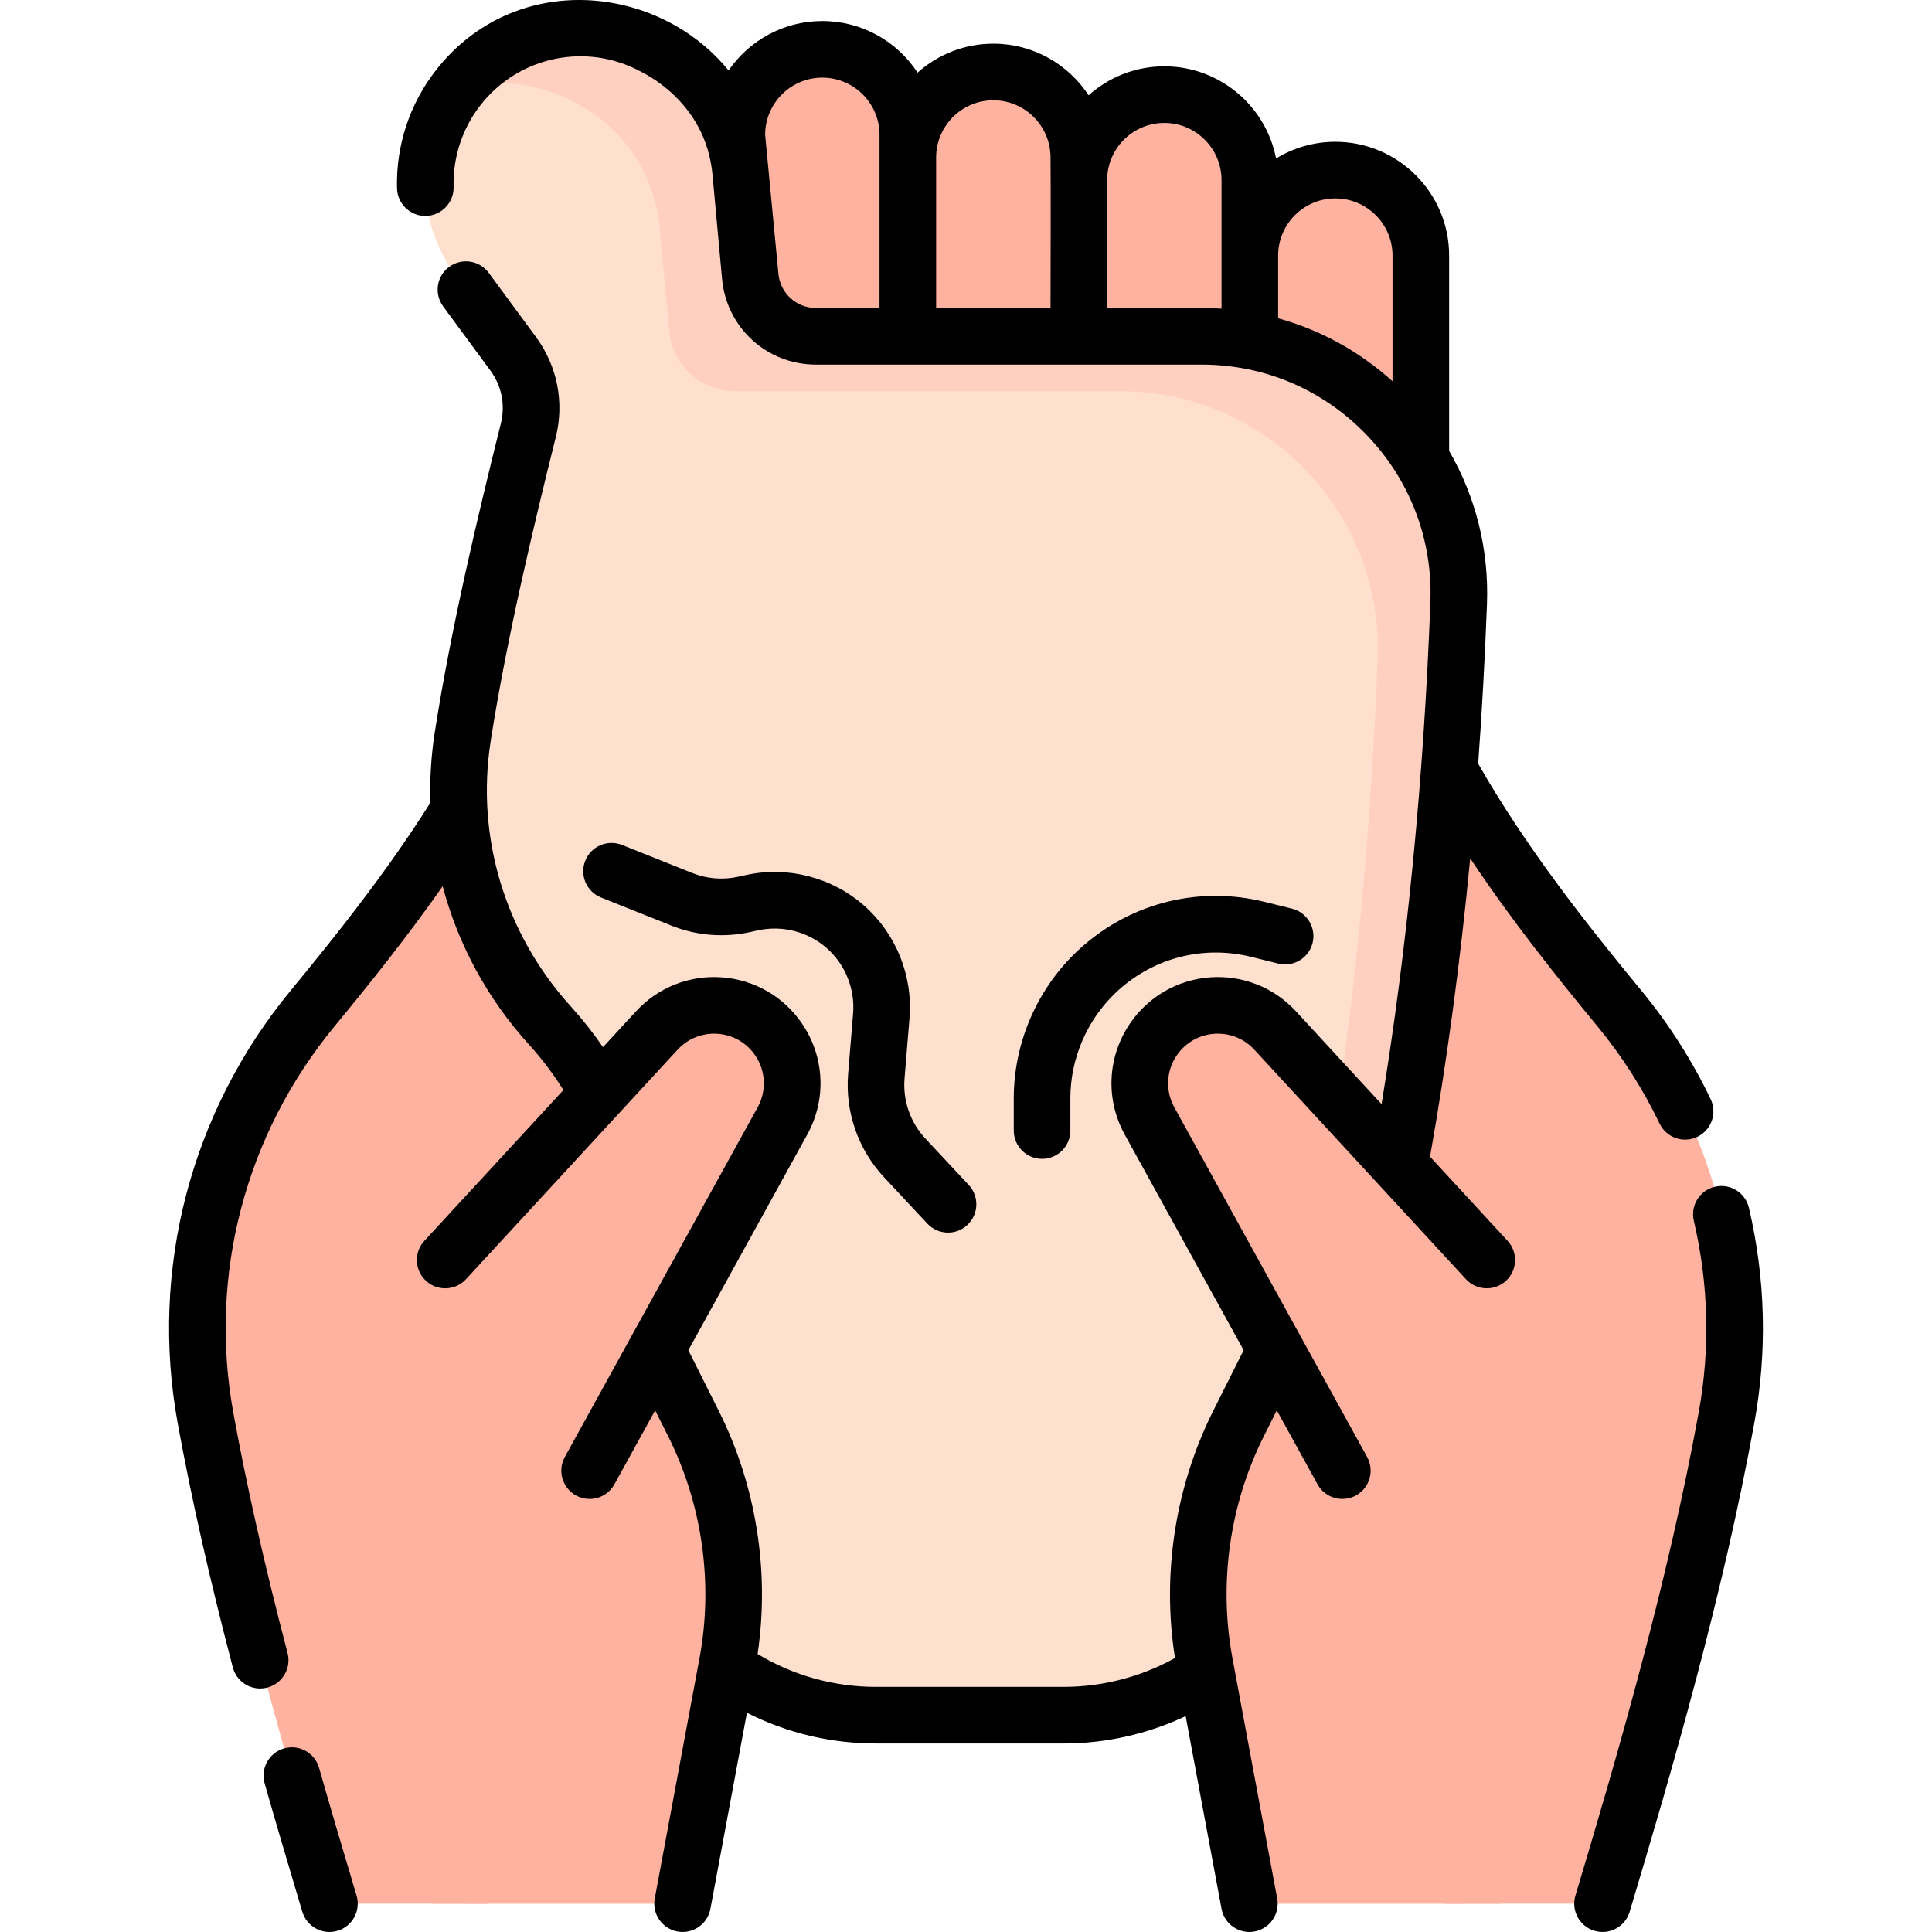
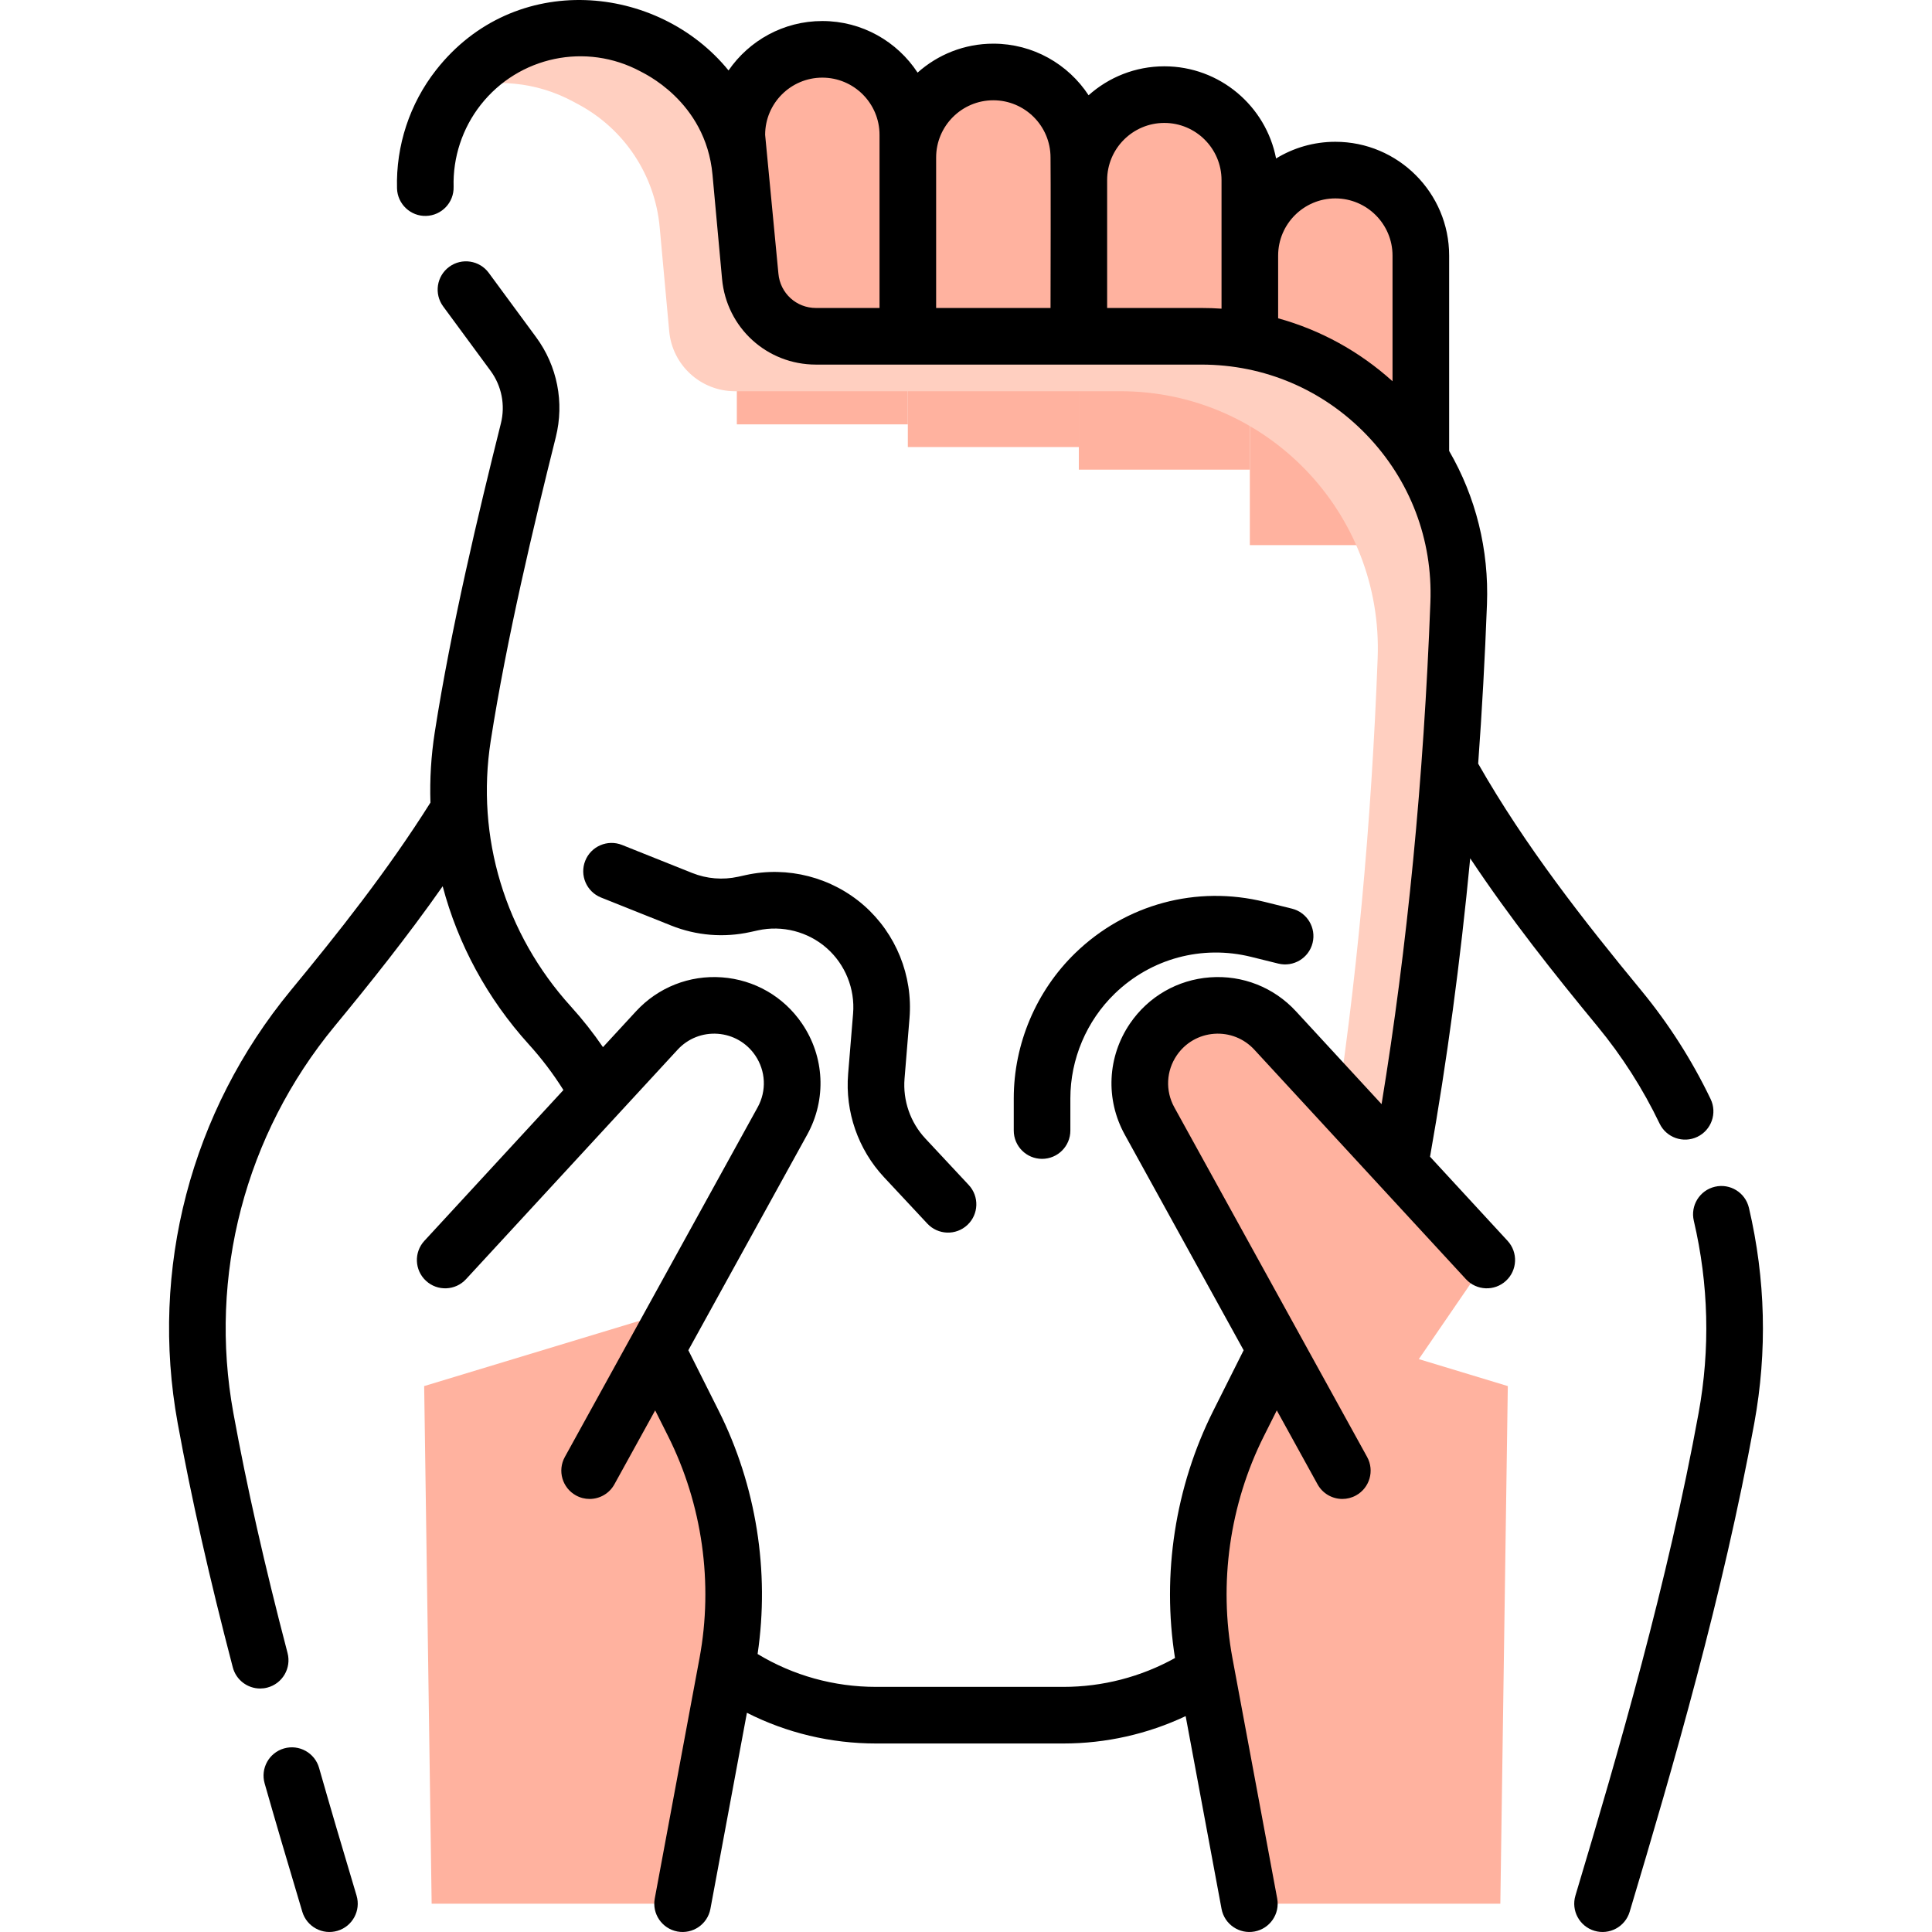
<svg xmlns="http://www.w3.org/2000/svg" id="Capa_1" height="512" viewBox="0 0 511.932 511.932" width="512">
  <g>
    <g>
      <g fill="#ffb29f">
-         <path d="m424.634 504.43c12.175-40.616 24.808-84.72 32.832-128.672 7.047-38.6-3.427-78.296-28.389-108.571-18.641-22.61-36.454-45.713-49.762-71.982l-73.25 49.79 37.651 75.965-63.083 20.09 102.055 163.38z" />
-         <path d="m87.293 504.43c-12.175-40.616-24.808-84.72-32.832-128.672-7.047-38.6 3.427-78.296 28.389-108.571 18.641-22.61 36.454-45.713 49.762-71.982l73.25 49.79-37.651 75.965 63.083 20.09-102.056 163.38z" />
        <path d="m240.554 112.453h-45.31v-76.727c0-12.512 10.143-22.655 22.655-22.655 12.512 0 22.655 10.143 22.655 22.655z" />
        <path d="m285.865 118.453h-45.31v-76.727c0-12.512 10.143-22.655 22.655-22.655 12.512 0 22.655 10.143 22.655 22.655z" />
        <path d="m331.175 124.453h-45.31v-76.727c0-12.512 10.143-22.655 22.655-22.655 12.512 0 22.655 10.143 22.655 22.655z" />
        <path d="m376.485 144.453h-45.31v-76.727c0-12.512 10.143-22.655 22.655-22.655 12.512 0 22.655 10.143 22.655 22.655z" />
      </g>
-       <path d="m136.018 93.789-15.33-20.826c-10.951-14.877-10.643-35.231.755-49.769 12.342-15.743 34.218-20.329 51.844-10.867l1.462.785c12.173 6.534 20.254 18.741 21.515 32.499l2.53 27.602c.825 9.004 8.377 15.895 17.419 15.895h102.131c38.663 0 69.632 32.107 68.169 70.742-3.321 87.743-15.561 170.653-39.683 247.126-8.937 28.333-35.345 47.506-65.054 47.506h-49.632c-41.803 0-73.795-37.222-67.513-78.551l4.191-27.568c4.213-27.714-4.27-55.853-23.099-76.621-18.809-20.746-27.42-48.868-23.112-76.537 3.9-25.044 10.268-52.716 17.387-81.19 1.751-6.999.297-14.416-3.98-20.226z" fill="#ffe0cf" />
      <path d="m318.344 88.667h-102.131c-9.042 0-16.594-6.891-17.419-15.895l-2.53-27.602c-1.261-13.758-9.342-25.965-21.515-32.499l-1.463-.785c-17.625-9.461-39.502-4.876-51.844 10.867-.236.301-.459.608-.686.913 10.083-2.96 21.233-2.057 31.062 3.219l1.463.785c12.173 6.534 20.254 18.741 21.515 32.499l2.53 27.602c.825 9.004 8.377 15.895 17.419 15.895h102.131c38.663 0 69.631 32.107 68.169 70.742-3.321 87.743-15.561 170.653-39.683 247.126-3.227 10.231-8.742 19.259-15.858 26.63 17.454-7.736 31.327-22.614 37.326-41.63 24.122-76.473 36.362-159.383 39.682-247.126 1.464-38.634-29.505-70.741-68.168-70.741z" fill="#ffcfc0" />
      <path d="m180.871 504.43 11.854-63.665c4.023-21.608.866-43.939-8.99-63.584l-13.728-27.363-57.612 17.46 1.982 137.153h66.494z" fill="#ffb29f" />
-       <path d="m206.301 275.413c-7.489-10.979-23.246-12.134-32.254-2.363l-56.081 60.824 38.272 55.81 51.088-92.655c3.761-6.823 3.365-15.181-1.025-21.616z" fill="#ffb29f" />
      <path d="m331.056 504.43-11.854-63.665c-4.023-21.608-.866-43.939 8.99-63.584l13.728-27.363 57.612 17.46-1.982 137.153h-66.494z" fill="#ffb29f" />
      <path d="m305.626 275.413c7.489-10.979 23.246-12.134 32.254-2.363l56.081 60.824-38.272 55.81-51.088-92.655c-3.761-6.823-3.365-15.181 1.025-21.616z" fill="#ffb29f" />
    </g>
    <g>
      <path d="m463.423 320.049c-.945-4.034-4.981-6.543-9.013-5.593-4.033.944-6.537 4.979-5.593 9.013 3.941 16.834 4.368 33.974 1.271 50.942-8.178 44.795-21.135 89.489-32.639 127.865-1.188 3.968 1.063 8.148 5.031 9.338 3.977 1.19 8.15-1.071 9.338-5.031 11.618-38.761 24.711-83.93 33.025-129.479 3.472-19.006 2.993-38.203-1.42-57.055z" />
      <path d="m84.547 468.442c-1.137-3.983-5.282-6.288-9.27-5.156-3.983 1.137-6.292 5.286-5.156 9.27 2.845 9.975 6.019 20.787 9.987 34.027 1.188 3.962 5.363 6.221 9.338 5.031 3.968-1.19 6.221-5.371 5.031-9.338-3.949-13.174-7.105-23.925-9.93-33.834z" />
      <path d="m378.923 306.499c4.477-25.272 8.032-51.701 10.644-79.062 10.589 15.929 22.321 30.691 33.724 44.52 6.507 7.891 12.043 16.557 16.455 25.756 1.779 3.71 6.244 5.322 10.006 3.52 3.735-1.792 5.311-6.271 3.52-10.006-4.937-10.292-11.13-19.985-18.406-28.812-15.08-18.288-30.724-38.204-43.188-60.07 1.013-13.867 1.791-27.946 2.331-42.212.548-14.488-2.95-28.449-10.022-40.647v-51.76c0-16.628-13.527-30.155-30.155-30.155-5.749 0-11.126 1.617-15.703 4.42-2.686-13.894-14.941-24.42-29.608-24.42-7.701 0-14.737 2.902-20.072 7.669-5.391-8.225-14.691-13.669-25.239-13.669-7.701 0-14.737 2.902-20.072 7.669-5.391-8.225-14.691-13.669-25.239-13.669-10.301 0-19.411 5.192-24.854 13.095-18.719-23.002-56.674-26.671-77.505-.1-6.979 8.903-10.652 20.038-10.34 31.354.114 4.142 3.604 7.426 7.704 7.29 4.141-.114 7.404-3.563 7.29-7.704-.216-7.827 2.323-15.528 7.15-21.686 10.117-12.906 27.947-16.641 42.395-8.886.26.232 17.246 7.621 19.056 27.36l2.53 27.603c1.187 12.947 11.886 22.71 24.888 22.71h102.131c16.659 0 32.199 6.61 43.755 18.612 11.54 11.984 17.549 27.733 16.919 44.347-1.767 46.714-6.115 91.38-12.937 133.005l-22.687-24.605c-5.852-6.348-14.144-9.624-22.759-8.996-8.61.631-16.34 5.084-21.206 12.217-6.017 8.822-6.552 20.111-1.395 29.463l31.5 57.13-8.045 16.038c-10.101 20.131-13.668 43.287-10.144 65.516-9.03 5.011-19.197 7.648-29.569 7.648h-49.632c-11.166 0-21.967-3.005-31.401-8.712 3.246-21.902-.367-44.641-10.306-64.452l-8.046-16.038 31.5-57.13c5.156-9.351 4.621-20.641-1.396-29.462-4.865-7.134-12.594-11.586-21.205-12.217-8.589-.632-16.906 2.647-22.759 8.995l-8.758 9.499c-2.584-3.774-5.425-7.374-8.495-10.761-17.471-19.269-25.219-44.908-21.258-70.345 4.217-27.082 11.435-57.26 17.253-80.524 2.302-9.206.399-18.861-5.218-26.491l-12.547-17.046c-2.455-3.335-7.15-4.05-10.486-1.594-3.336 2.455-4.05 7.15-1.594 10.486l12.547 17.046c2.959 4.019 3.959 9.106 2.745 13.96-5.894 23.571-13.213 54.178-17.522 81.854-.969 6.22-1.342 12.449-1.144 18.618-11.401 18.111-24.514 34.61-36.994 49.747-26.493 32.134-37.421 73.937-29.979 114.689 3.619 19.83 8.397 40.995 14.604 64.705.883 3.371 3.923 5.603 7.251 5.603.629 0 1.268-.08 1.904-.246 4.007-1.05 6.405-5.148 5.356-9.155-6.111-23.341-10.809-44.145-14.36-63.6-6.646-36.396 3.122-73.738 26.798-102.454 9.077-11.009 19.184-23.604 28.664-37.119 4.06 15.355 11.803 29.739 22.866 41.941 3.387 3.737 6.448 7.78 9.127 12.053l-36.842 39.958c-2.808 3.045-2.615 7.79.43 10.598 3.046 2.81 7.79 2.616 10.598-.43l56.081-60.824c2.735-2.966 6.618-4.497 10.636-4.204 4.023.295 7.635 2.376 9.908 5.71 2.812 4.122 3.062 9.397.653 13.768l-51.088 92.655c-2 3.627-.682 8.188 2.946 10.188 1.148.634 2.39.935 3.614.934 2.644 0 5.208-1.4 6.574-3.88l10.8-19.588 3.425 6.827c9.067 18.071 12.022 38.971 8.321 58.848l-11.854 63.665c-.759 4.072 1.928 7.988 6 8.746 4.045.758 7.984-1.907 8.746-6l9.674-51.958c10.543 5.344 22.219 8.137 34.226 8.137h49.632c11.246 0 22.3-2.49 32.396-7.251l9.51 51.072c.762 4.093 4.701 6.758 8.746 6 4.072-.758 6.759-4.674 6-8.746l-11.854-63.665c-3.7-19.877-.745-40.776 8.322-58.848l3.425-6.827 10.8 19.588c1.366 2.479 3.93 3.88 6.574 3.88 1.225 0 2.467-.3 3.614-.934 3.628-2 4.946-6.562 2.946-10.188l-51.088-92.655c-2.409-4.37-2.159-9.646.652-13.768 2.273-3.334 5.886-5.415 9.909-5.71 4.028-.293 7.9 1.238 10.636 4.204l56.081 60.824c2.808 3.045 7.553 3.236 10.598.43 3.045-2.808 3.237-7.553.43-10.598zm-115.714-279.928c8.356 0 15.155 6.799 15.155 15.155 0 .688.087 4.901 0 39.881h-30.311v-39.88c.001-8.357 6.8-15.156 15.156-15.156zm-56.946 45.957c-2.627-27.34-3.52-36.802-3.52-36.802 0-8.356 6.799-15.155 15.155-15.155s15.155 6.799 15.155 15.155v45.881h-16.841c-5.197 0-9.474-3.903-9.949-9.079zm87.102 9.079v-33.88c0-8.356 6.799-15.155 15.155-15.155s15.155 6.799 15.155 15.155v34.063c-1.765-.121-3.543-.182-5.331-.182h-24.979zm45.31 2.734v-16.614c0-8.356 6.799-15.155 15.155-15.155s15.155 6.799 15.155 15.155v33.294c-8.787-7.932-19.118-13.588-30.31-16.68z" />
      <path d="m240.997 269.781c.924-11.226-3.572-22.37-12.025-29.813-8.536-7.513-20.261-10.543-31.361-8.096l-2.01.442c-4.09.899-8.307.554-12.195-1l-18.579-7.424c-3.845-1.533-8.21.335-9.748 4.182-1.537 3.847.336 8.211 4.182 9.748l18.579 7.424c6.691 2.673 13.947 3.269 20.984 1.72l2.01-.442c6.454-1.416 13.267.34 18.227 4.705 4.912 4.325 7.524 10.802 6.988 17.325l-1.316 16.013c-.825 10.035 2.643 20.012 9.514 27.371l11.477 12.294c2.823 3.023 7.569 3.195 10.601.364 3.027-2.826 3.19-7.572.364-10.601l-11.477-12.294c-3.993-4.276-6.009-10.074-5.529-15.906z" />
      <path d="m283.619 299.57v-8.532c0-10.399 4.285-20.513 11.756-27.747 9.629-9.324 23.146-12.967 36.154-9.744l7.19 1.781c4.016.991 8.086-1.455 9.084-5.477.996-4.021-1.456-8.088-5.477-9.084l-7.191-1.781c-18.065-4.477-36.83.584-50.195 13.529-10.373 10.043-16.321 24.084-16.321 38.522v8.532c0 4.143 3.357 7.5 7.5 7.5s7.5-3.356 7.5-7.499z" />
    </g>
  </g>
</svg>